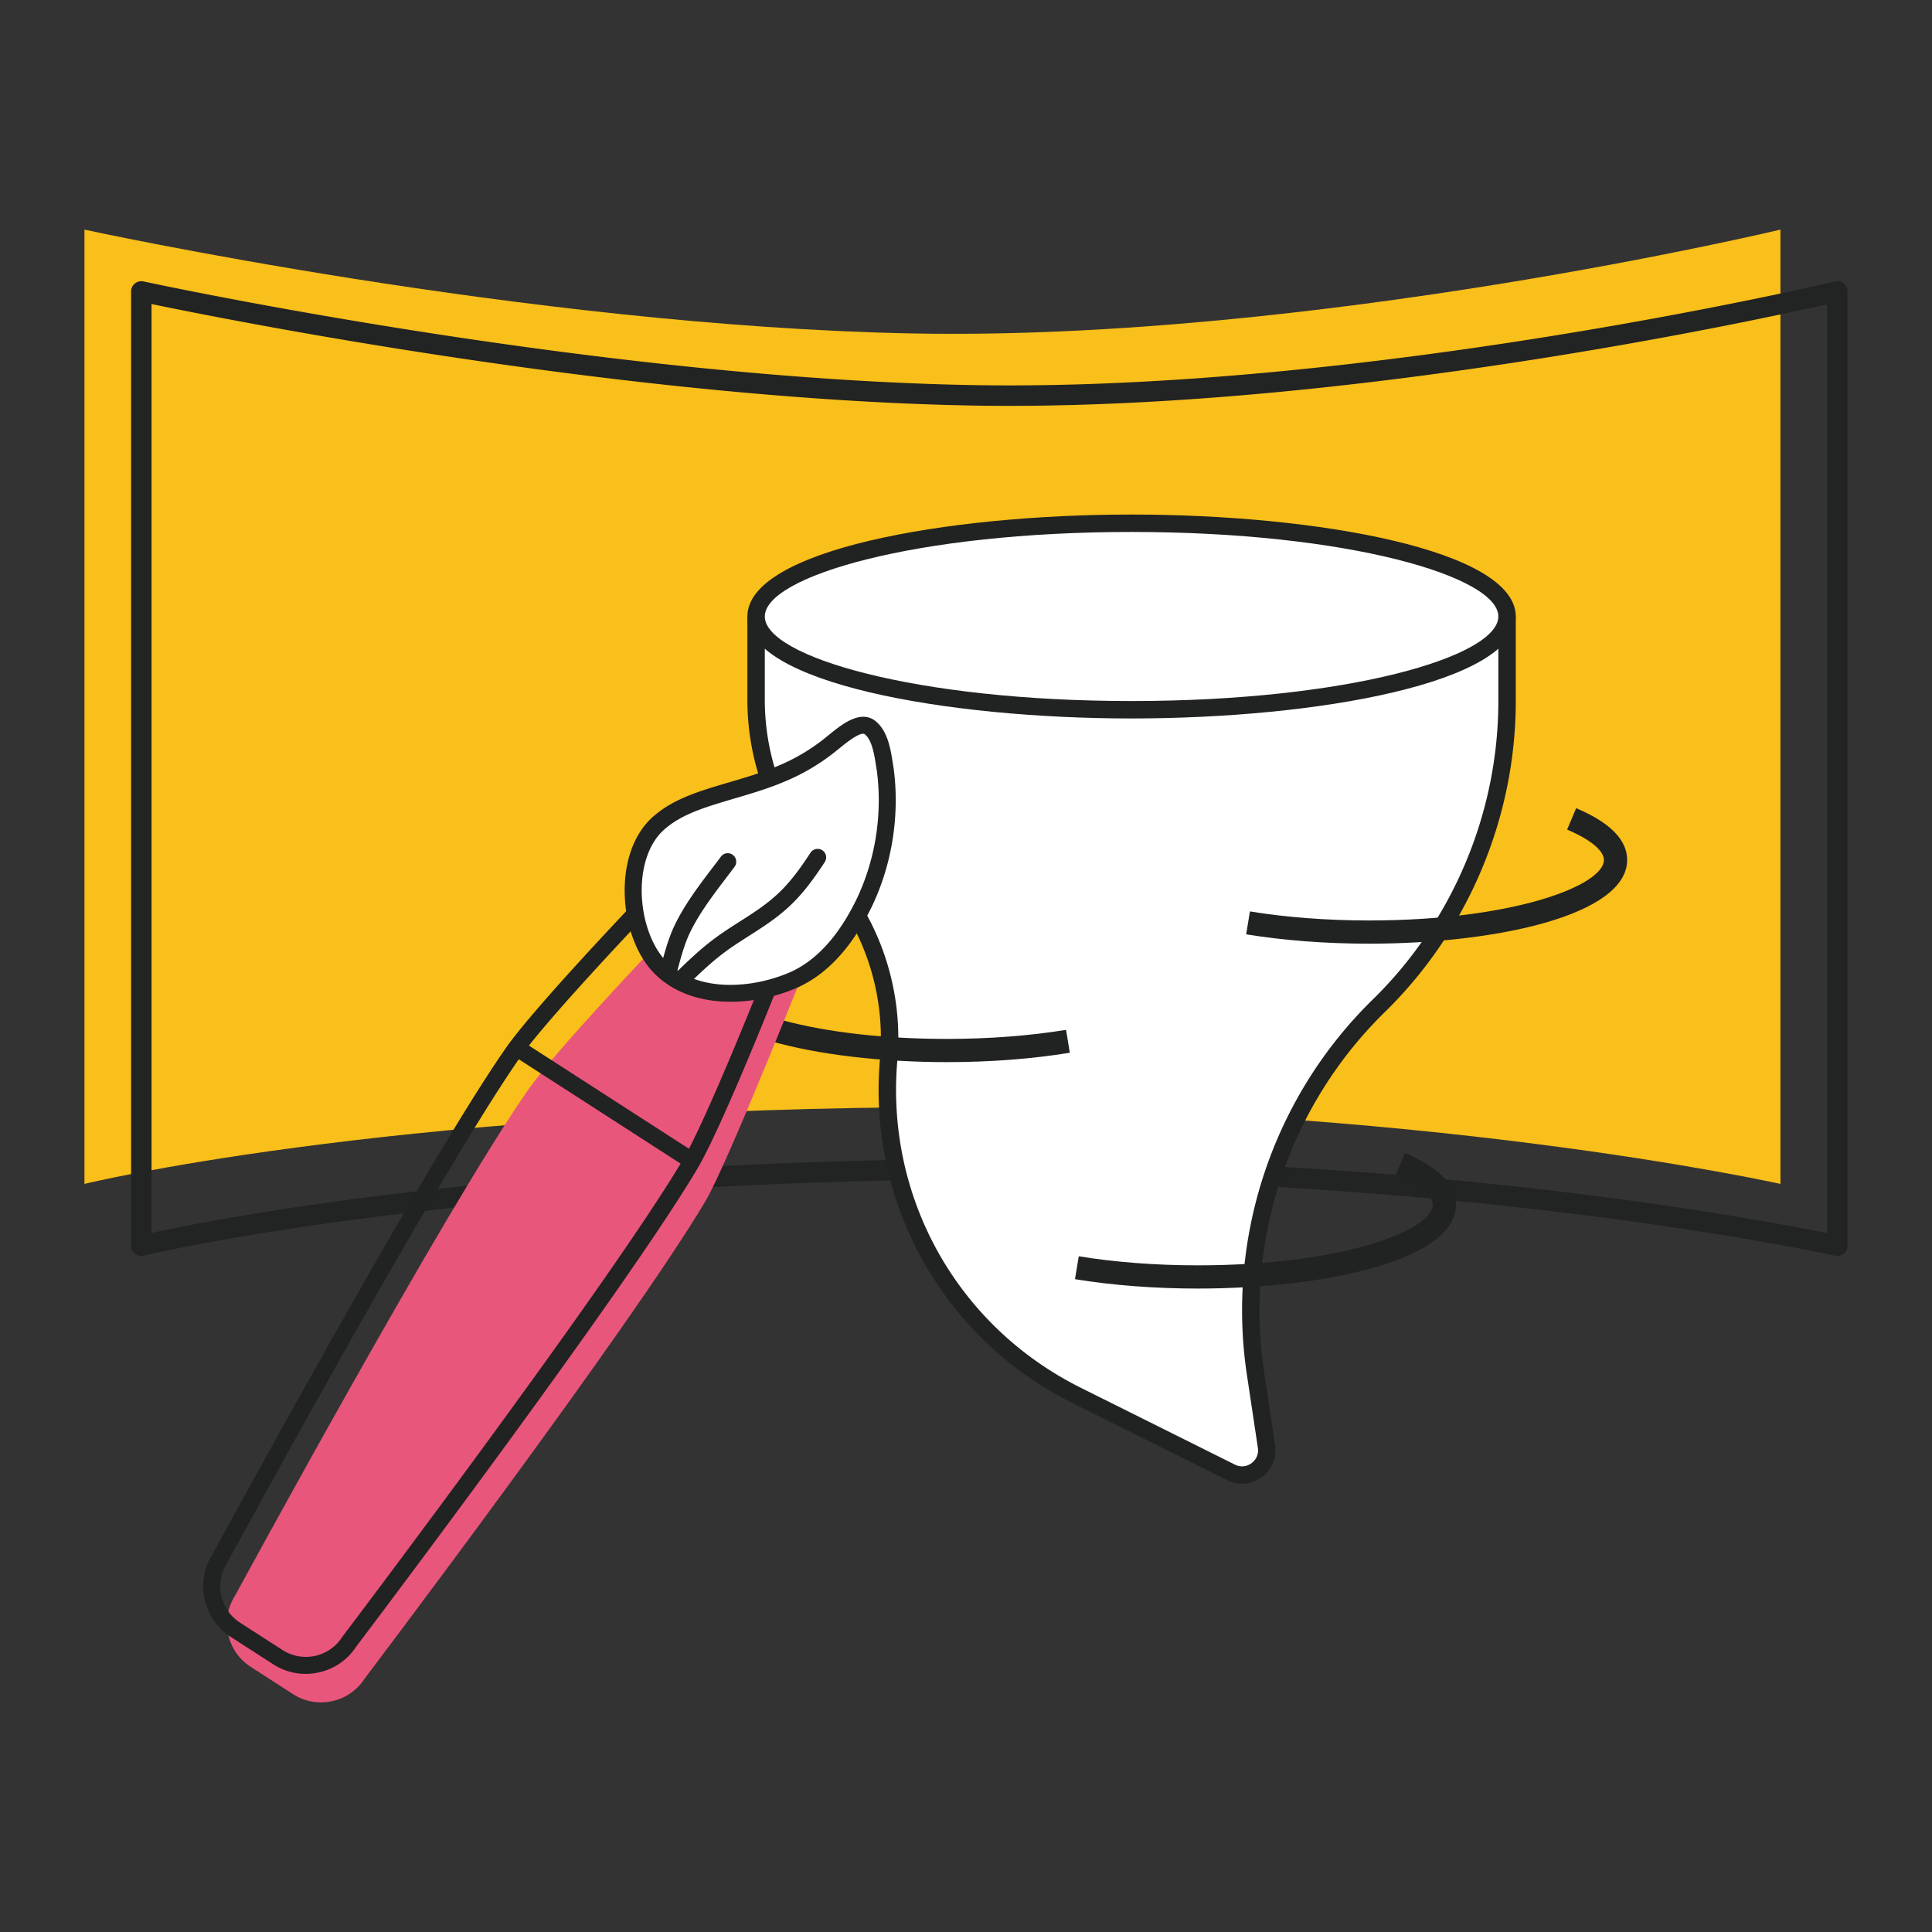
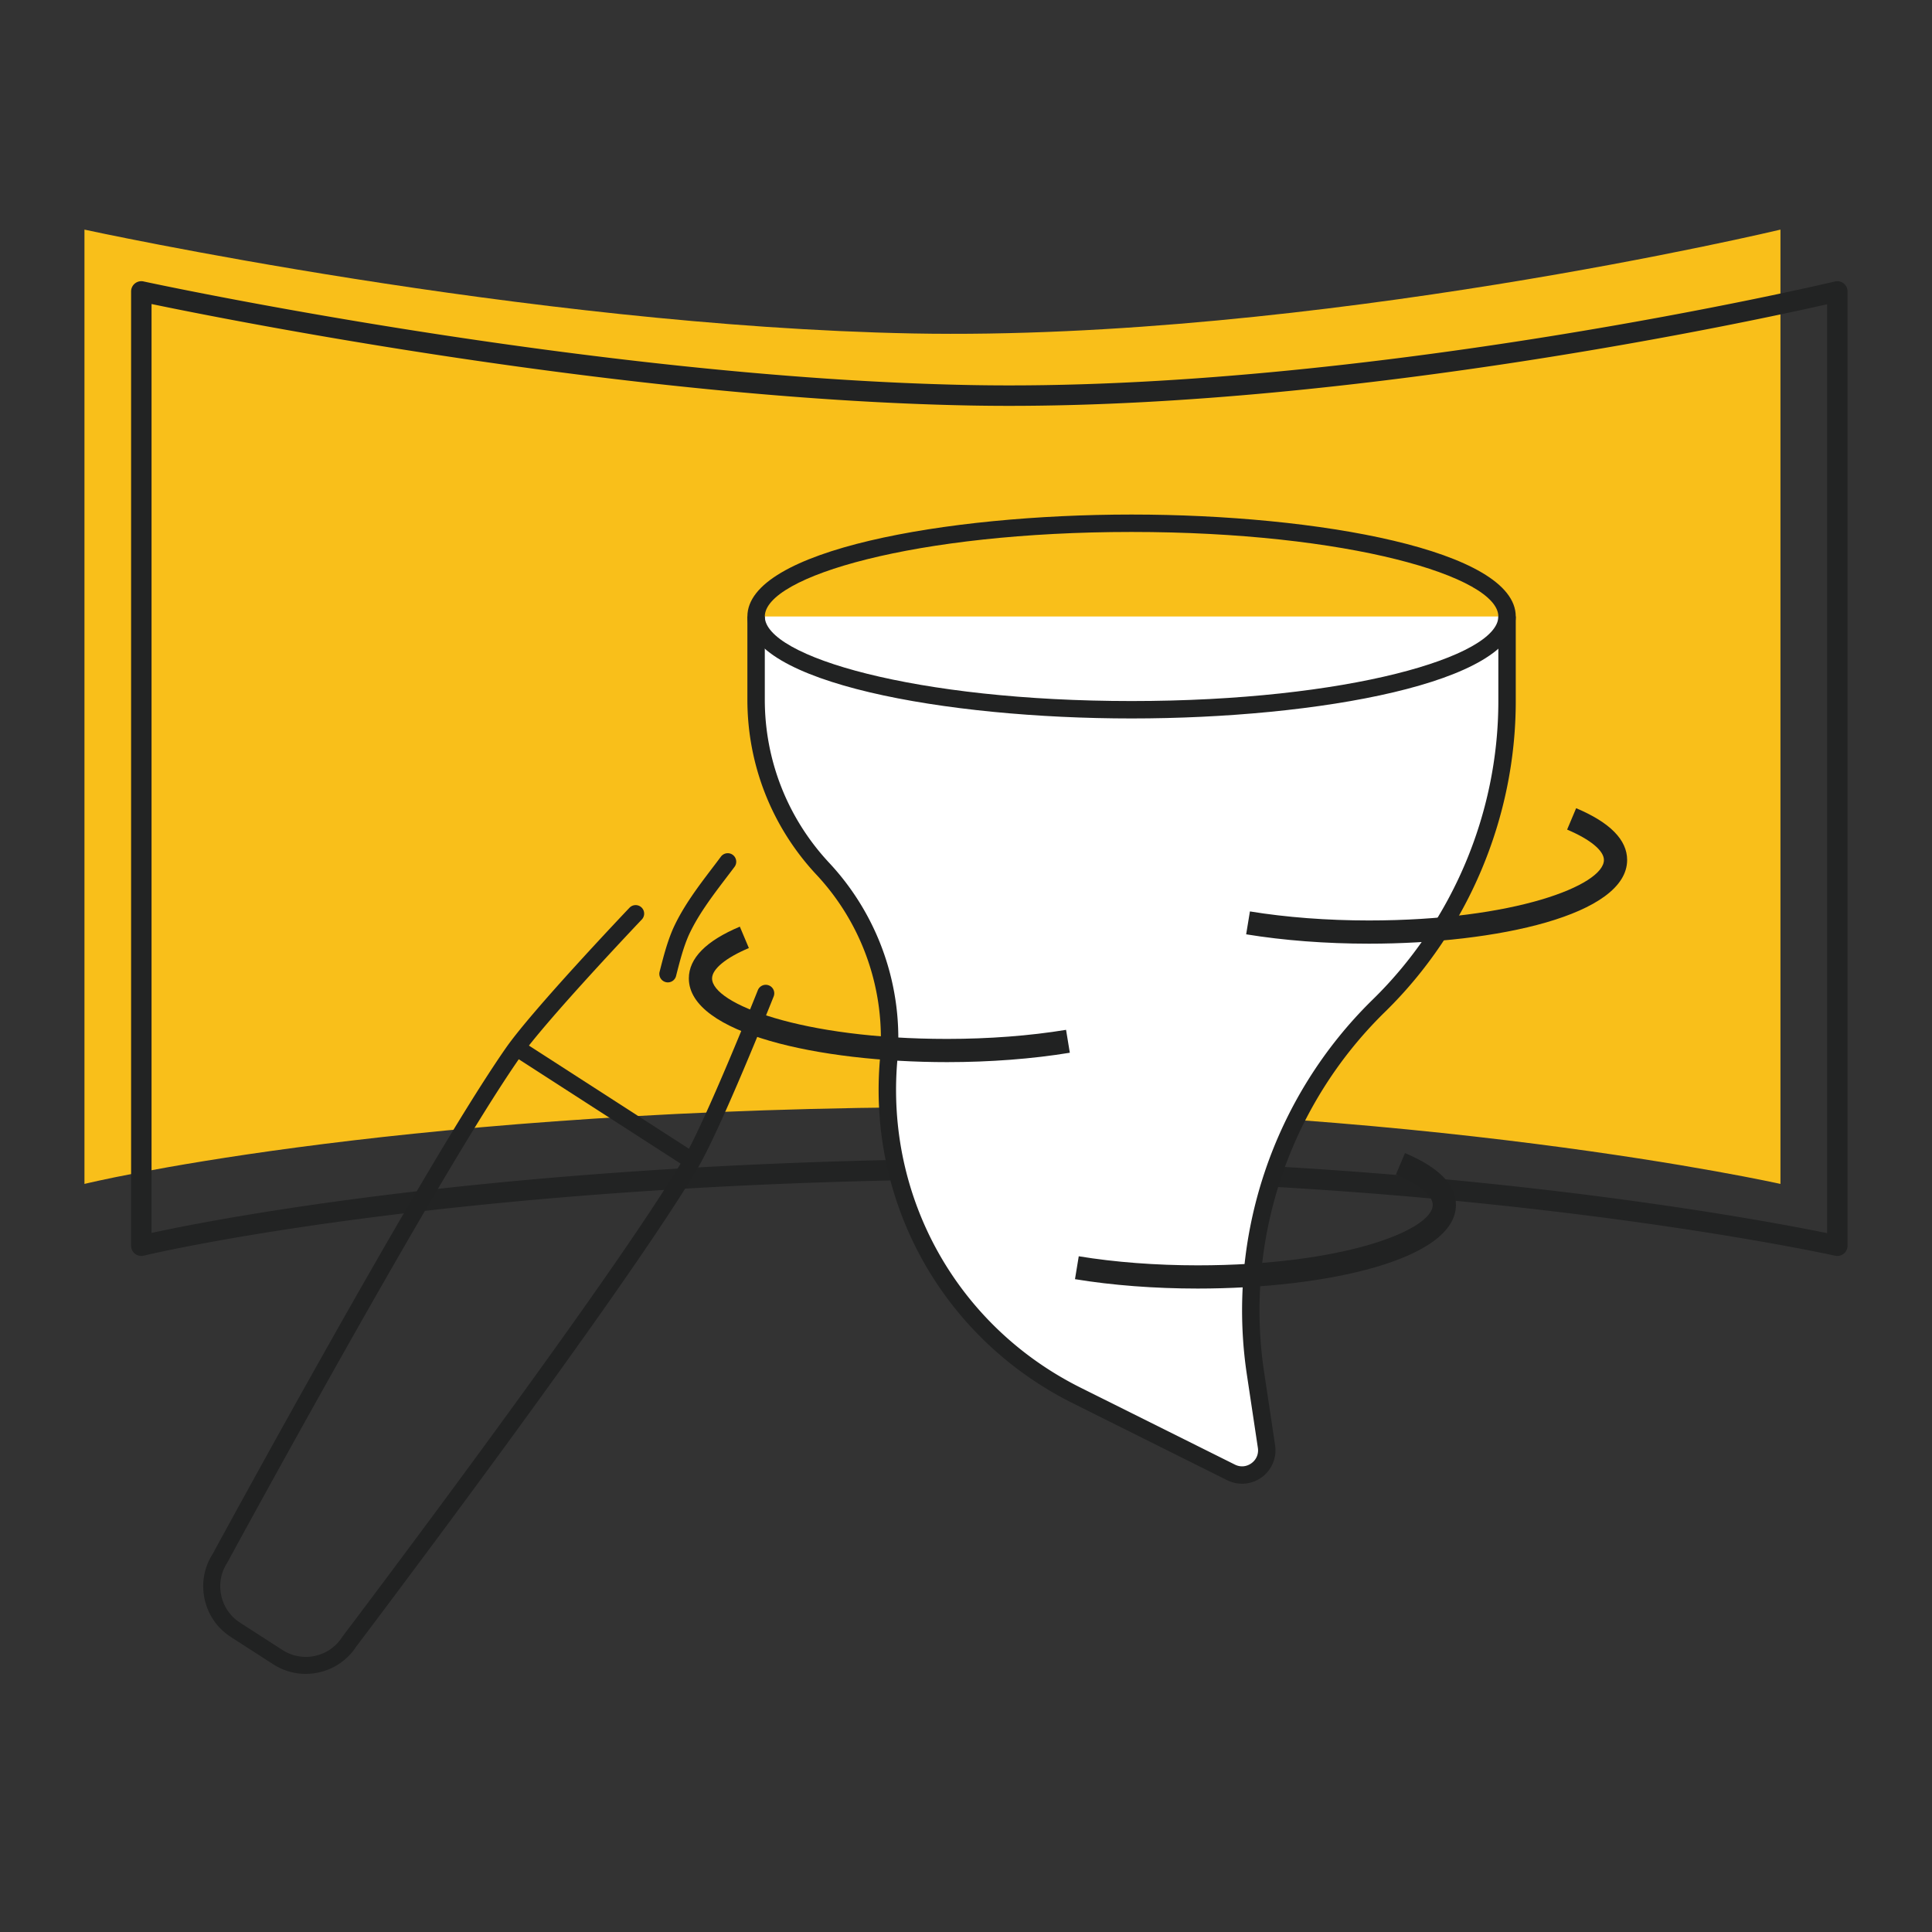
<svg xmlns="http://www.w3.org/2000/svg" viewBox="0 0 800 800" style="enable-background:new 0 0 800 800" xml:space="preserve">
  <rect x="0" y="0" width="800" height="800" fill="#333333" stroke="none" />
  <path style="fill:#f9bf1a" d="M737.248 490.237s-150.494-33.697-361.375-31.735c-220.101 2.047-340.9 31.735-340.9 31.735V95.079s183.247 39.925 342.948 42.996c165.863 3.19 359.327-42.996 359.327-42.996v395.158z" />
  <path style="fill:#222323" d="M760.793 520.064c-.308 0-.618-.034-.925-.102-1.502-.337-152.522-33.564-360.41-31.633-216.972 2.019-338.726 31.318-339.93 31.614a4.238 4.238 0 0 1-5.244-4.111v-395.16a4.236 4.236 0 0 1 5.135-4.137c1.828.398 184.688 39.873 342.128 42.9 163.377 3.149 356.333-42.42 358.262-42.881a4.233 4.233 0 0 1 5.216 4.118V515.83a4.233 4.233 0 0 1-4.232 4.234zM416.94 479.779c178.659 0 312.237 25.244 339.62 30.835V125.991c-30.904 6.993-193.206 42.066-338.617 42.067-5.549 0-11.065-.051-16.558-.157-143.455-2.759-307.741-35.585-338.633-42.009v384.639c25.574-5.569 143.752-28.877 336.628-30.671 5.892-.054 11.762-.081 17.56-.081z" />
-   <path style="fill:#212222" d="M402.41 481.53c-8.807 0-16.966-.413-24.28-1.239l.807-7.173c21.238 2.413 49.978 1.174 80.896-3.54l1.089 7.136c-20.965 3.191-41.011 4.816-58.512 4.816zM443.384 339.53c-26.158 0-51.386-2.15-73.544-6.291l1.333-7.079c24.721 4.619 53.423 6.732 82.924 6.037a468.24 468.24 0 0 0 34.936-2.103l.714 7.173c-11.539 1.145-23.473 1.859-35.481 2.141-3.643.085-7.268.122-10.882.122z" />
+   <path style="fill:#212222" d="M402.41 481.53c-8.807 0-16.966-.413-24.28-1.239l.807-7.173c21.238 2.413 49.978 1.174 80.896-3.54l1.089 7.136zM443.384 339.53c-26.158 0-51.386-2.15-73.544-6.291l1.333-7.079c24.721 4.619 53.423 6.732 82.924 6.037a468.24 468.24 0 0 0 34.936-2.103l.714 7.173c-11.539 1.145-23.473 1.859-35.481 2.141-3.643.085-7.268.122-10.882.122z" />
  <path style="fill:#fff" d="M313.085 255.274v34.435c0 26.009 9.88 51.046 27.641 70.046a102.574 102.574 0 0 1 27.252 78.965c-5.062 57.996 25.858 113.188 77.96 139.159l63.805 31.805c7.41 3.694 15.911-2.486 14.682-10.675l-4.558-30.379a176.262 176.262 0 0 1 51.111-152.21 176.261 176.261 0 0 0 53.062-126.056v-35.093" />
  <path style="fill:#212222" d="M514.308 614.375c-2.094 0-4.206-.479-6.169-1.455l-63.808-31.81c-53.79-26.815-85.168-82.82-79.947-142.694 2.441-27.942-7.145-55.714-26.299-76.201-18.449-19.745-28.608-45.499-28.608-72.502v-34.439h7.211v34.439c0 25.172 9.474 49.17 26.674 67.582 20.534 21.97 30.824 51.771 28.214 81.741-4.967 56.907 24.853 110.133 75.966 135.615l63.808 31.81c2.253 1.136 4.817.911 6.854-.573 2.037-1.474 3.033-3.849 2.657-6.338l-4.563-30.383c-8.553-56.991 10.948-115.053 52.165-155.322 33.021-32.289 51.968-77.29 51.968-123.475v-35.096h7.211v35.096c0 48.109-19.736 94.998-54.146 128.639-39.556 38.645-58.278 94.388-50.062 149.088l4.563 30.383a13.832 13.832 0 0 1-5.558 13.248 13.796 13.796 0 0 1-8.131 2.647z" />
-   <ellipse style="fill:#fff" cx="468.564" cy="255.274" rx="155.477" ry="38.612" />
  <path style="fill:#212222" d="M468.565 297.496c-77.121 0-159.087-14.797-159.087-42.222 0-27.416 81.966-42.213 159.087-42.213s159.078 14.797 159.078 42.213c0 27.425-81.957 42.222-159.078 42.222zm0-77.225c-89.505 0-151.877 18.449-151.877 35.002 0 16.562 62.371 35.012 151.877 35.012 89.496 0 151.867-18.449 151.867-35.012 0-16.552-62.371-35.002-151.867-35.002zM392.185 439.805c-53.151 0-106.95-11.905-106.95-34.664 0-8.319 7.107-15.539 21.116-21.435l3.737 8.863c-9.539 4.018-15.238 8.713-15.238 12.572 0 10.459 37.03 25.05 97.336 25.05 17.266 0 34.298-1.296 49.245-3.756l1.559 9.483c-15.455 2.544-33.022 3.887-50.805 3.887zM495.934 533.564c-17.783 0-35.35-1.343-50.804-3.887l1.559-9.483c14.947 2.46 31.979 3.756 49.245 3.756 60.296 0 97.326-14.591 97.326-25.05 0-3.859-5.69-8.553-15.229-12.572l3.737-8.863c14.008 5.906 21.107 13.116 21.107 21.435 0 22.758-53.799 34.664-106.941 34.664zM566.812 390.757c-17.755 0-35.321-1.343-50.804-3.878l1.559-9.483c14.966 2.451 31.998 3.746 49.245 3.746 60.306 0 97.336-14.591 97.336-25.05 0-3.859-5.699-8.553-15.238-12.572l3.737-8.863c14.008 5.896 21.116 13.116 21.116 21.435-.001 22.76-53.8 34.665-106.951 34.665z" />
-   <path style="fill:#e9567b" d="M336.297 393.597s-34.608 87.609-44.224 103.834C261.117 549.644 150.93 695.145 150.93 695.145c-6.373 9.882-19.662 12.757-29.544 6.383l-17.616-11.355c-9.882-6.373-12.757-19.662-6.383-29.544 0 0 86.75-159.874 121.378-209.458 10.926-15.642 50.761-57.523 50.761-57.523" />
  <path style="fill:#212222" d="M129.478 692.946a24.734 24.734 0 0 1-16.317-3.785l-17.616-11.355c-5.565-3.591-9.412-9.156-10.823-15.672-1.401-6.476-.225-13.084 3.314-18.629 2.742-5.043 87.568-161.05 121.522-209.683 10.946-15.672 49.462-56.224 51.099-57.942a3.523 3.523 0 1 1 5.105 4.859c-.399.419-39.784 41.871-50.423 57.114C181.211 486.72 95.034 645.376 94.164 646.972c-.041.082-.092.153-.133.225-2.568 3.99-3.427 8.757-2.424 13.442 1.013 4.675 3.765 8.665 7.754 11.243l17.616 11.355c8.276 5.33 19.345 2.946 24.675-5.33l.153-.215c1.105-1.453 110.432-145.94 140.928-197.387 9.371-15.805 30.894-69.83 31.109-70.372a3.523 3.523 0 0 1 6.547 2.599c-.89 2.24-21.953 55.088-31.6 71.364-30.352 51.211-137.828 193.366-141.296 197.939-3.591 5.504-9.125 9.309-15.601 10.701-.808.174-1.616.307-2.424.409l.01.001z" />
  <path style="fill:#212222" d="M286.548 483.927a3.483 3.483 0 0 1-2.312-.542l-70.443-45.421a3.522 3.522 0 1 1 3.815-5.923l70.443 45.421a3.522 3.522 0 0 1 1.054 4.869 3.495 3.495 0 0 1-2.557 1.586v.01z" />
-   <path style="fill:#fff" d="M329.187 405.535c-17.422 7.775-42.812 9.35-56.705-5.954-12.91-14.506-14.997-46.955 1.412-59.722 5.33-4.399 11.826-7.059 18.353-9.258 10.598-3.519 21.616-6.015 31.876-10.465a83.833 83.833 0 0 0 20.685-12.573c4.092-3.243 10.762-9.186 15.048-6.578 5.074 3.509 5.77 12.194 6.762 17.943 2.414 18.731-.645 38.117-8.839 55.129-6.291 12.91-15.335 25.288-28.429 31.406l-.153.072h-.01z" />
-   <path style="fill:#212222" d="M310.108 414.353c-14.721 1.719-30.148-1.299-40.234-12.409-7.99-8.972-12.286-24.02-10.977-38.352 1.043-11.447 5.586-20.849 12.787-26.475 5.974-4.921 13.176-7.744 19.427-9.851 3.713-1.238 7.499-2.353 11.161-3.427 6.834-2.015 13.903-4.092 20.429-6.936a80.008 80.008 0 0 0 19.846-12.051c.399-.317.757-.604 1.125-.91 4.757-3.836 11.949-9.637 17.995-5.974.061.031.113.072.174.113 5.688 3.928 6.946 12.071 7.867 18.015.123.777.235 1.535.358 2.24 0 .051.02.092.02.143 2.496 19.376-.757 39.661-9.166 57.104-7.949 16.317-18.076 27.447-30.107 33.073l-.123.061-.082.041c-6.179 2.752-13.258 4.757-20.511 5.606l.011-.011zm19.079-8.818zm27.897-101.685c-2.394.276-7.059 4.041-8.972 5.586-.389.317-.757.614-1.115.89a86.683 86.683 0 0 1-21.503 13.053c-6.905 2.997-14.179 5.146-21.227 7.222-3.601 1.064-7.335 2.159-10.915 3.355-5.647 1.903-12.122 4.43-17.217 8.634-.031.02-.051.041-.082.061-5.667 4.409-9.268 12.082-10.138 21.585-1.125 12.296 2.568 25.565 9.197 33.002 12.665 13.943 36.142 12.429 52.602 5.095l.102-.051c10.557-4.941 19.56-14.956 26.782-29.779 7.805-16.194 10.834-35.048 8.522-53.063a79.767 79.767 0 0 1-.358-2.271c-.716-4.624-1.698-10.946-4.808-13.217-.235-.113-.532-.153-.87-.113v.011z" />
-   <path style="fill:#212222" d="M283.582 407.99a3.51 3.51 0 0 1-2.936-1.043 3.513 3.513 0 0 1 .072-4.982c4.317-4.194 8.951-8.614 14.015-12.47 3.693-2.875 7.734-5.442 11.642-7.938 4.849-3.089 9.422-6.015 13.483-9.493 6.486-5.391 11.396-12.296 15.754-18.966a3.528 3.528 0 0 1 4.88-1.023 3.519 3.519 0 0 1 1.023 4.88c-4.655 7.13-9.954 14.547-17.104 20.501-4.389 3.765-9.391 6.956-14.23 10.046-3.775 2.404-7.672 4.89-11.14 7.58-4.777 3.642-9.238 7.887-13.391 11.938a3.481 3.481 0 0 1-2.046.972l-.022-.002z" />
  <path style="fill:#212222" d="M276.942 406.763c-.419.051-.849.02-1.279-.092a3.525 3.525 0 0 1-2.537-4.286l.174-.685c1.463-5.708 2.977-11.611 5.432-17.227 4.174-9.197 10.414-17.401 16.45-25.34a426.655 426.655 0 0 0 3.335-4.419c1.166-1.555 3.376-1.882 4.931-.716a3.535 3.535 0 0 1 .716 4.931c-1.105 1.483-2.24 2.967-3.376 4.46-5.8 7.632-11.795 15.519-15.631 23.948-2.21 5.054-3.652 10.68-5.043 16.112l-.174.696a3.51 3.51 0 0 1-3.008 2.619l.01-.001z" />
</svg>